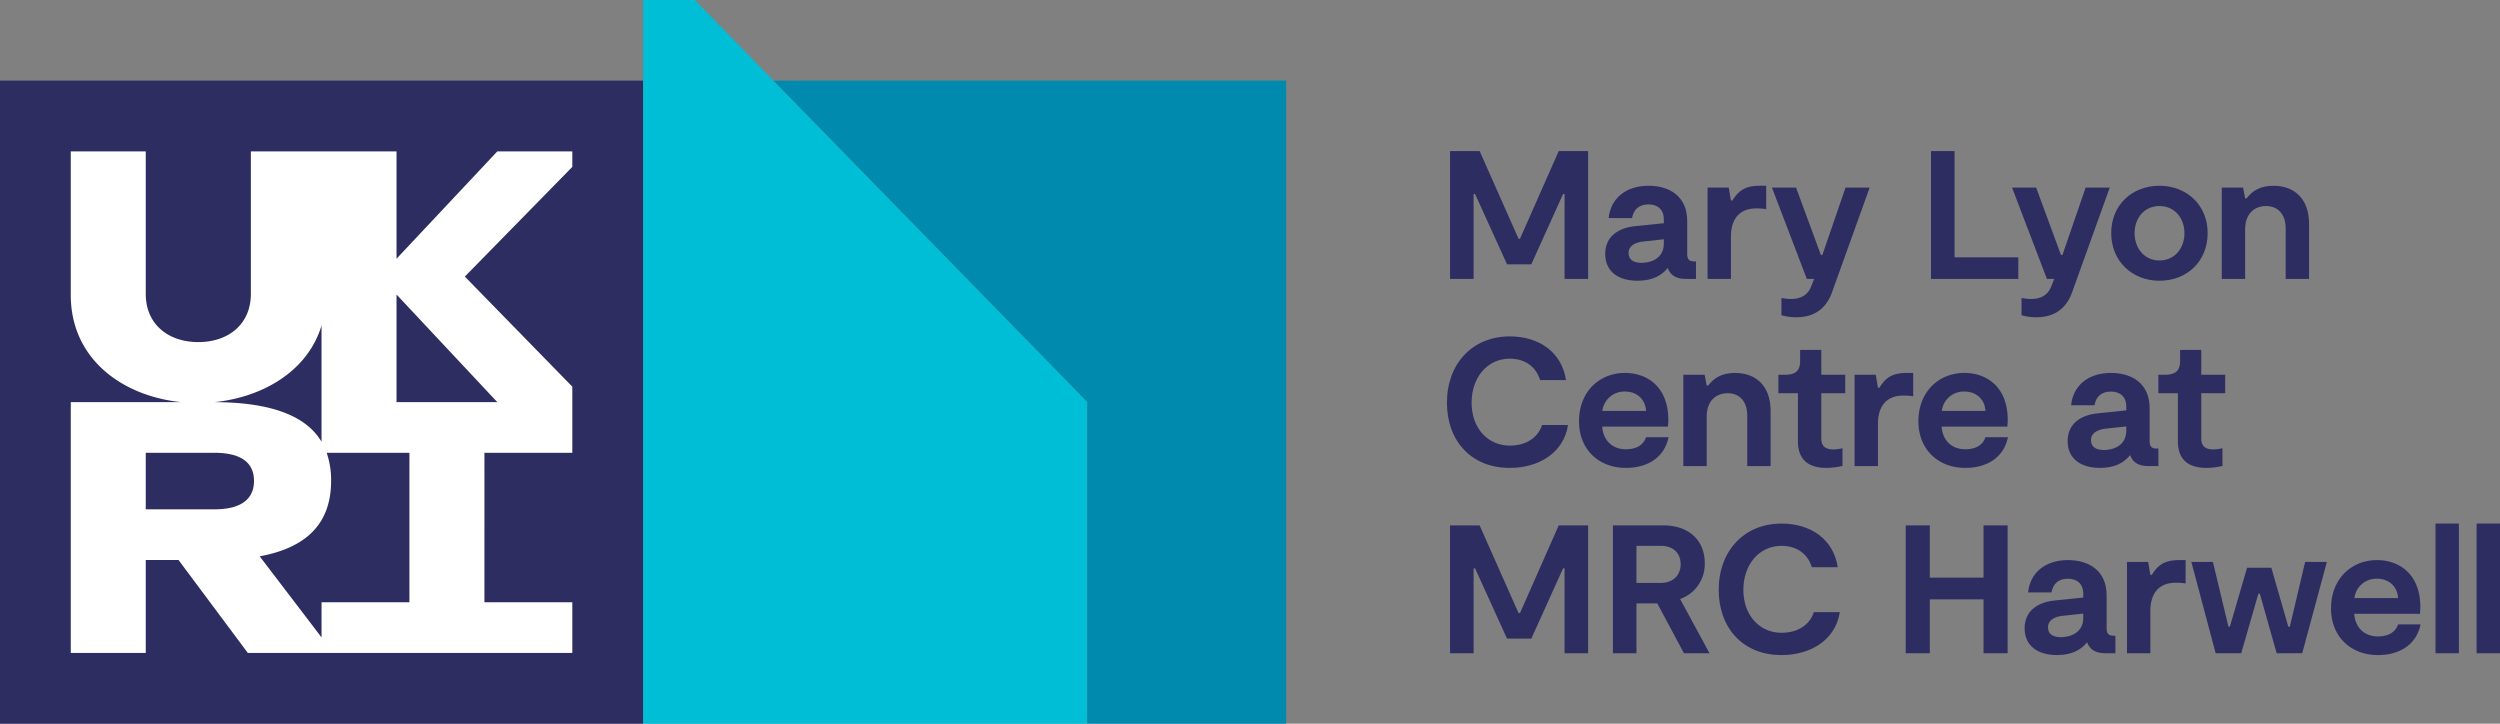
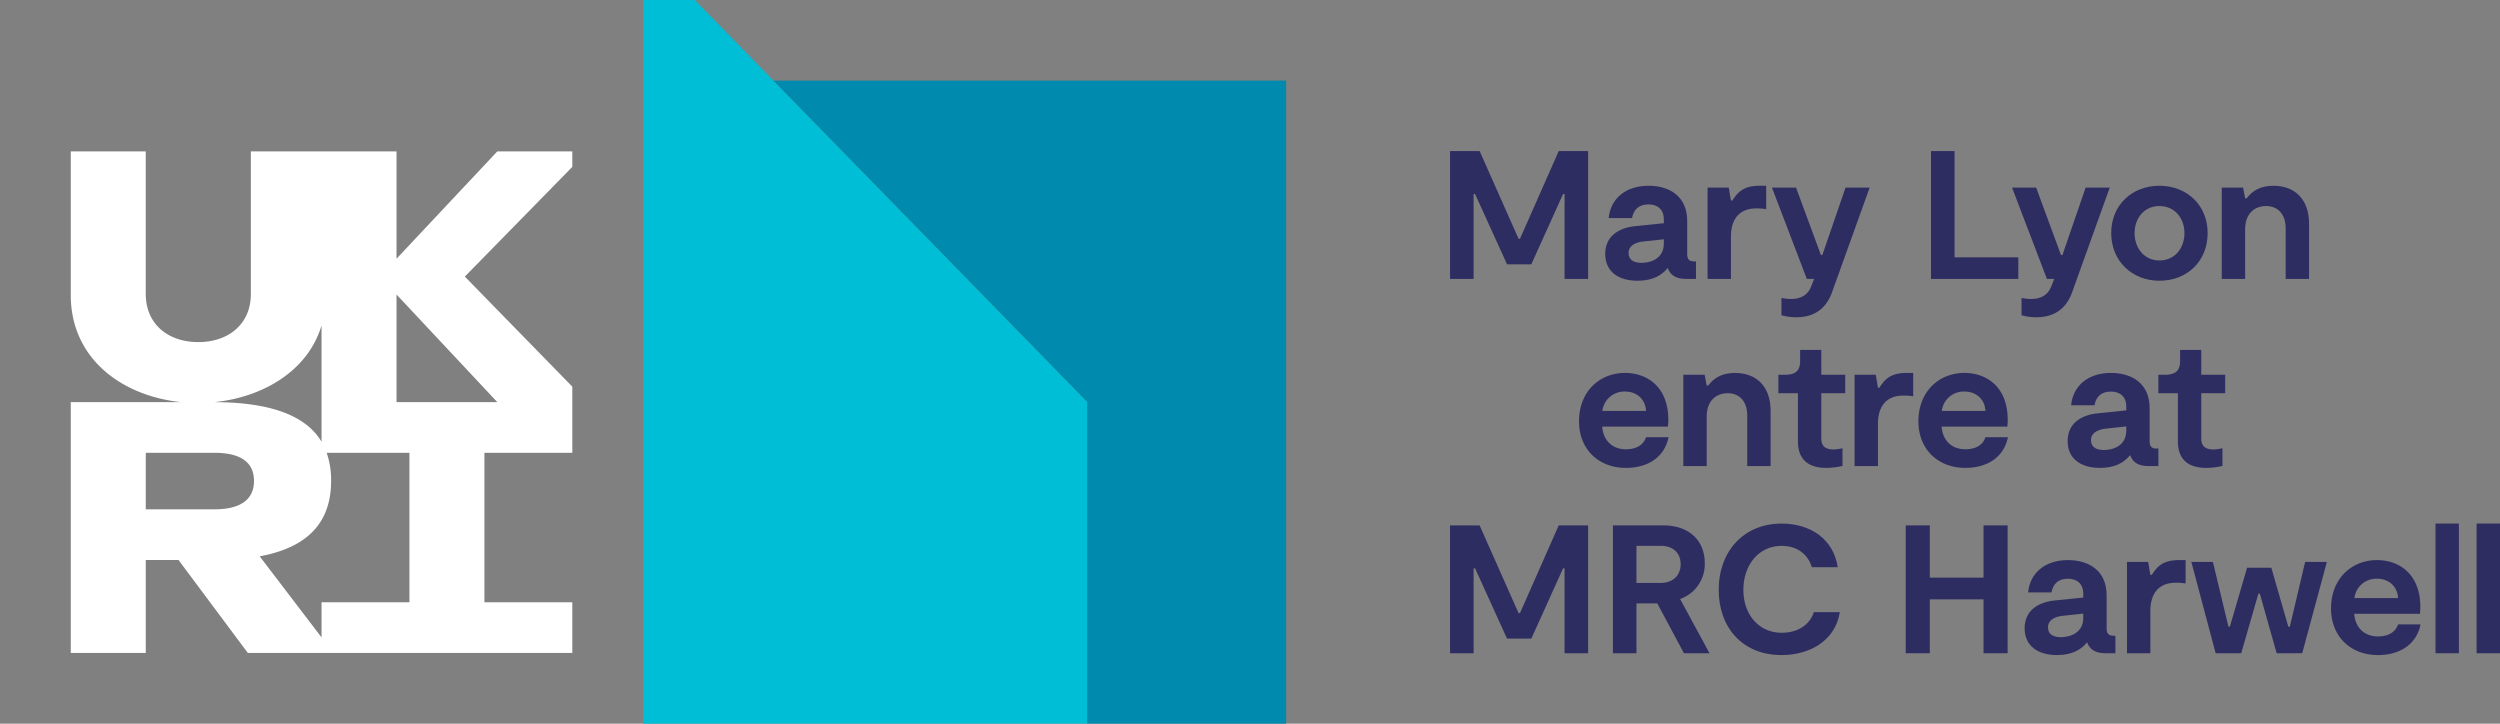
<svg xmlns="http://www.w3.org/2000/svg" width="1101.969" height="318.992" viewBox="0 0 1101.969 318.992">
  <rect x="0" y="0" width="1101.969" height="318.992" fill="#808080" stroke="none" />
  <defs>
    <style>.a{fill:#2e2d62;}.b{fill:#fff;}.c{fill:#00bed5;}.d{fill:#008aad;}</style>
  </defs>
-   <rect class="a" y="35.529" width="283.463" height="283.463" />
  <path class="b" d="M252.267,66.725H219.216l-44.433,47.316V66.725H110.576v62.812c0,13.447-9.957,21.254-23.165,21.254s-23.165-7.807-23.165-21.254V66.725H31.195v63.292c0,28.346,22.885,44.606,48.701,47.244H31.195V287.796H64.247V246.83H78.684l30.543,40.966h143.04V265.47h-38.742V199.586h38.742V170.424L204.893,121.916l47.374-48.356Zm-110.536,76.72v51.282c-7.037-11.884-23.222-17.402-47.244-17.462C115.923,175.087,135.739,163.523,141.732,143.445ZM64.247,199.586H94.488c12.433,0,17.471,4.819,17.471,12.382s-5.038,12.536-17.471,12.536H64.247Zm116.227,65.884H141.732v15.49l-27.269-35.739c20.763-3.822,31.485-14.558,31.485-33.253a36.833,36.833,0,0,0-1.955-12.382H180.474Zm38.742-88.21h-44.433V129.813Z" />
  <polygon class="c" points="340.927 35.526 306.234 0 283.463 0 283.463 35.526 283.463 318.992 479.249 318.992 479.249 177.159 340.927 35.526" />
  <polygon class="d" points="340.927 35.526 479.249 177.159 479.249 318.992 566.927 318.992 566.927 35.526 340.927 35.526" />
  <path class="a" d="M700.023,122.941H689.637V85.506h-.644L674.986,116.5H664.279L650.19,85.506h-.644v37.435H639.161V66.587h13.042l17.147,38.643h.645l17.066-38.643h12.962Z" />
  <path class="a" d="M747.565,115.212v7.729h-4.348c-3.783,0-6.762-1.127-8.131-4.83-2.737,3.461-6.924,5.635-13.283,5.635-8.212,0-14.25-3.864-14.25-11.834,0-7.729,5.877-11.512,13.284-12.237l12.559-1.288V96.696c0-4.428-2.817-6.602-6.763-6.602-4.348,0-6.602,2.415-7.245,6.038H709.084c.805-8.373,7.245-14.25,17.55-14.25,9.419,0,17.067,4.75,17.067,15.538v14.732c0,2.093.966,3.059,2.898,3.059Zm-14.169-9.741-9.017.966c-3.703.402-6.521,1.932-6.521,5.072,0,3.22,2.496,4.347,5.717,4.347,4.347,0,9.821-2.093,9.821-8.453Z" />
  <path class="a" d="M752.673,82.688h9.339l.966,5.716h.645c2.495-4.025,5.232-6.521,11.995-6.521h2.898V92.188a26.327,26.327,0,0,0-4.348-.322c-8.855,0-11.19,6.521-11.19,12.317v18.758H752.673Z" />
  <path class="a" d="M785.235,138.961v-7.648a20.899,20.899,0,0,0,4.187.483c3.784,0,7.245-1.369,8.855-5.394l1.368-3.462H796.426l-15.377-40.253h10.627l10.949,29.707h.644l10.225-29.707h10.627L807.857,127.932c-1.207,3.542-4.347,11.915-16.101,11.915A24.538,24.538,0,0,1,785.235,138.961Z" />
  <path class="a" d="M889.644,113.441v9.5H851.163V66.587h10.386v46.854Z" />
  <path class="a" d="M891.066,138.961v-7.648a20.908,20.908,0,0,0,4.187.483c3.783,0,7.245-1.369,8.855-5.394l1.369-3.462h-3.221L886.88,82.688h10.627l10.949,29.707h.644l10.225-29.707h10.626L913.688,127.932c-1.207,3.542-4.348,11.915-16.101,11.915A24.539,24.539,0,0,1,891.066,138.961Z" />
  <path class="a" d="M930.598,102.734c0-12.397,9.178-20.851,21.253-20.851,12.076,0,21.254,8.533,21.254,20.851,0,12.479-9.097,21.012-21.254,21.012C939.856,123.746,930.598,115.132,930.598,102.734Zm32.282,0c0-6.682-4.428-11.915-11.029-11.915-6.601,0-10.948,5.233-10.948,11.915,0,6.763,4.348,12.076,10.948,12.076C958.534,114.81,962.881,109.496,962.881,102.734Z" />
  <path class="a" d="M979.317,82.688H988.736l.886,4.75h.645c2.415-3.14,5.796-5.555,11.834-5.555,9.58,0,15.698,6.118,15.698,16.665v24.393H1007.494V100.641c0-6.602-3.783-9.822-8.614-9.822-4.91,0-9.258,3.14-9.258,10.305V122.941H979.317Z" />
-   <path class="a" d="M665.486,206.245c-17.228,0-27.693-12.156-27.693-28.74,0-17.067,11.109-29.224,27.693-29.224,12.72,0,22.864,6.763,24.796,19.241H678.85c-1.771-5.797-6.521-9.419-13.364-9.419-10.062,0-16.825,8.453-16.825,19.401,0,11.352,7.245,18.919,16.825,18.919,7.326,0,12.479-3.623,14.25-9.097h11.432C689.316,199.403,678.528,206.245,665.486,206.245Z" />
  <path class="a" d="M735.457,192.721c-1.609,8.292-8.533,13.524-18.758,13.524-11.995,0-20.689-8.131-20.689-20.528,0-13.283,9.178-21.334,20.287-21.334,9.902,0,19.08,6.279,19.08,20.689,0,.967-.081,1.852-.161,2.979H706.233c.403,5.796,4.187,9.982,10.466,9.982,4.509,0,7.729-1.852,8.856-5.313Zm-29.143-11.593h19.241c-.242-4.991-3.945-8.533-9.259-8.533a9.713,9.713,0,0,0-9.982,8.533Z" />
  <path class="a" d="M741.982,165.188H751.401l.886,4.75h.645c2.415-3.14,5.796-5.555,11.834-5.555,9.58,0,15.698,6.118,15.698,16.664v24.394H770.159V183.141c0-6.602-3.783-9.822-8.614-9.822-4.91,0-9.258,3.14-9.258,10.305V205.441H741.982Z" />
  <path class="a" d="M792.505,194.492V173.319h-8.614v-8.131h2.737c4.911,0,6.843-1.77,6.843-6.118v-4.83h9.339v10.948h10.546v8.131h-10.546v19.805c0,2.254.563,4.991,5.394,4.991a16.654,16.654,0,0,0,3.945-.563v7.81a31.24,31.24,0,0,1-7.085.885C793.793,206.245,792.505,198.92,792.505,194.492Z" />
  <path class="a" d="M817.474,165.188h9.339l.966,5.716h.645c2.495-4.025,5.232-6.521,11.995-6.521H843.317v10.305a26.382,26.382,0,0,0-4.348-.322c-8.855,0-11.19,6.521-11.19,12.317v18.758H817.474Z" />
  <path class="a" d="M885.064,192.721c-1.609,8.292-8.533,13.524-18.758,13.524-11.995,0-20.689-8.131-20.689-20.528,0-13.283,9.178-21.334,20.287-21.334,9.902,0,19.08,6.279,19.08,20.689,0,.967-.081,1.852-.161,2.979H855.84c.403,5.796,4.187,9.982,10.466,9.982,4.509,0,7.729-1.852,8.856-5.313Zm-29.143-11.593h19.241c-.242-4.991-3.945-8.533-9.259-8.533a9.713,9.713,0,0,0-9.982,8.533Z" />
  <path class="a" d="M951.396,197.712v7.729h-4.348c-3.783,0-6.763-1.127-8.131-4.83-2.737,3.462-6.924,5.635-13.283,5.635-8.212,0-14.25-3.864-14.25-11.834,0-7.729,5.877-11.512,13.284-12.236l12.559-1.288v-1.691c0-4.428-2.817-6.601-6.763-6.601-4.347,0-6.602,2.415-7.245,6.037H912.915c.805-8.372,7.245-14.249,17.55-14.249,9.419,0,17.067,4.75,17.067,15.537V194.653c0,2.094.966,3.06,2.898,3.06ZM937.227,187.971l-9.017.966c-3.703.402-6.521,1.933-6.521,5.072,0,3.22,2.496,4.348,5.716,4.348,4.348,0,9.822-2.094,9.822-8.453Z" />
  <path class="a" d="M959.983,194.492V173.319H951.369v-8.131h2.737c4.911,0,6.843-1.77,6.843-6.118v-4.83h9.339v10.948h10.546v8.131h-10.546v19.805c0,2.254.563,4.991,5.394,4.991a16.654,16.654,0,0,0,3.945-.563v7.81a31.241,31.241,0,0,1-7.085.885C961.271,206.245,959.983,198.92,959.983,194.492Z" />
  <path class="a" d="M700.023,287.941H689.637V250.506h-.644L674.986,281.5H664.279l-14.089-30.994h-.644v37.435h-10.386V231.587h13.042l17.147,38.643h.645l17.066-38.643h12.962Z" />
  <path class="a" d="M742.258,287.941l-11.754-21.978h-9.177v21.978H710.942V231.587h22.3c11.271,0,18.194,6.682,18.194,16.584A16.273,16.273,0,0,1,740.568,264.031l12.962,23.91Zm-20.931-30.994h10.707c5.475,0,8.774-3.462,8.774-8.212,0-4.991-3.3-8.131-8.774-8.131h-10.707Z" />
  <path class="a" d="M785.278,288.745c-17.228,0-27.693-12.156-27.693-28.74,0-17.067,11.109-29.224,27.693-29.224,12.72,0,22.863,6.763,24.796,19.241H798.642c-1.771-5.797-6.521-9.419-13.364-9.419-10.062,0-16.825,8.453-16.825,19.401,0,11.352,7.245,18.919,16.825,18.919,7.326,0,12.479-3.623,14.25-9.097h11.432C809.108,281.903,798.32,288.745,785.278,288.745Z" />
  <path class="a" d="M884.936,231.587v56.354h-10.626v-23.749H850.641v23.749H840.014V231.587h10.627v23.024H874.31V231.587Z" />
  <path class="a" d="M932.439,280.212v7.729h-4.348c-3.783,0-6.763-1.127-8.131-4.83-2.737,3.462-6.924,5.635-13.283,5.635-8.212,0-14.25-3.864-14.25-11.834,0-7.729,5.877-11.512,13.284-12.236l12.559-1.288v-1.691c0-4.428-2.817-6.601-6.763-6.601-4.347,0-6.602,2.415-7.245,6.037H893.958c.805-8.372,7.245-14.249,17.55-14.249,9.419,0,17.067,4.75,17.067,15.537V277.153c0,2.094.966,3.06,2.898,3.06ZM918.27,270.471l-9.017.966c-3.703.402-6.521,1.933-6.521,5.072,0,3.22,2.496,4.348,5.716,4.348,4.348,0,9.822-2.094,9.822-8.453Z" />
  <path class="a" d="M937.548,247.688h9.339l.966,5.716h.645c2.495-4.025,5.232-6.521,11.995-6.521h2.897v10.305a26.359,26.359,0,0,0-4.347-.322c-8.855,0-11.19,6.521-11.19,12.317v18.758H937.548Z" />
  <path class="a" d="M965.923,247.688h9.5l6.843,28.499h.645l7.567-25.923h10.707l7.487,26.004h.644l6.763-28.58h9.58l-10.868,40.253h-11.271l-7.406-26.245h-.645L987.902,287.941H976.631Z" />
  <path class="a" d="M1066.937,275.221c-1.609,8.292-8.533,13.524-18.758,13.524-11.995,0-20.689-8.131-20.689-20.528,0-13.283,9.178-21.334,20.287-21.334,9.902,0,19.08,6.279,19.08,20.689,0,.967-.081,1.852-.161,2.979h-28.982c.403,5.796,4.187,9.982,10.466,9.982,4.509,0,7.729-1.852,8.856-5.313Zm-29.143-11.593h19.241c-.242-4.991-3.945-8.533-9.259-8.533a9.713,9.713,0,0,0-9.982,8.533Z" />
  <path class="a" d="M1073.544,230.782h10.305v57.159H1073.544Z" />
  <path class="a" d="M1091.664,230.782h10.305v57.159h-10.305Z" />
</svg>